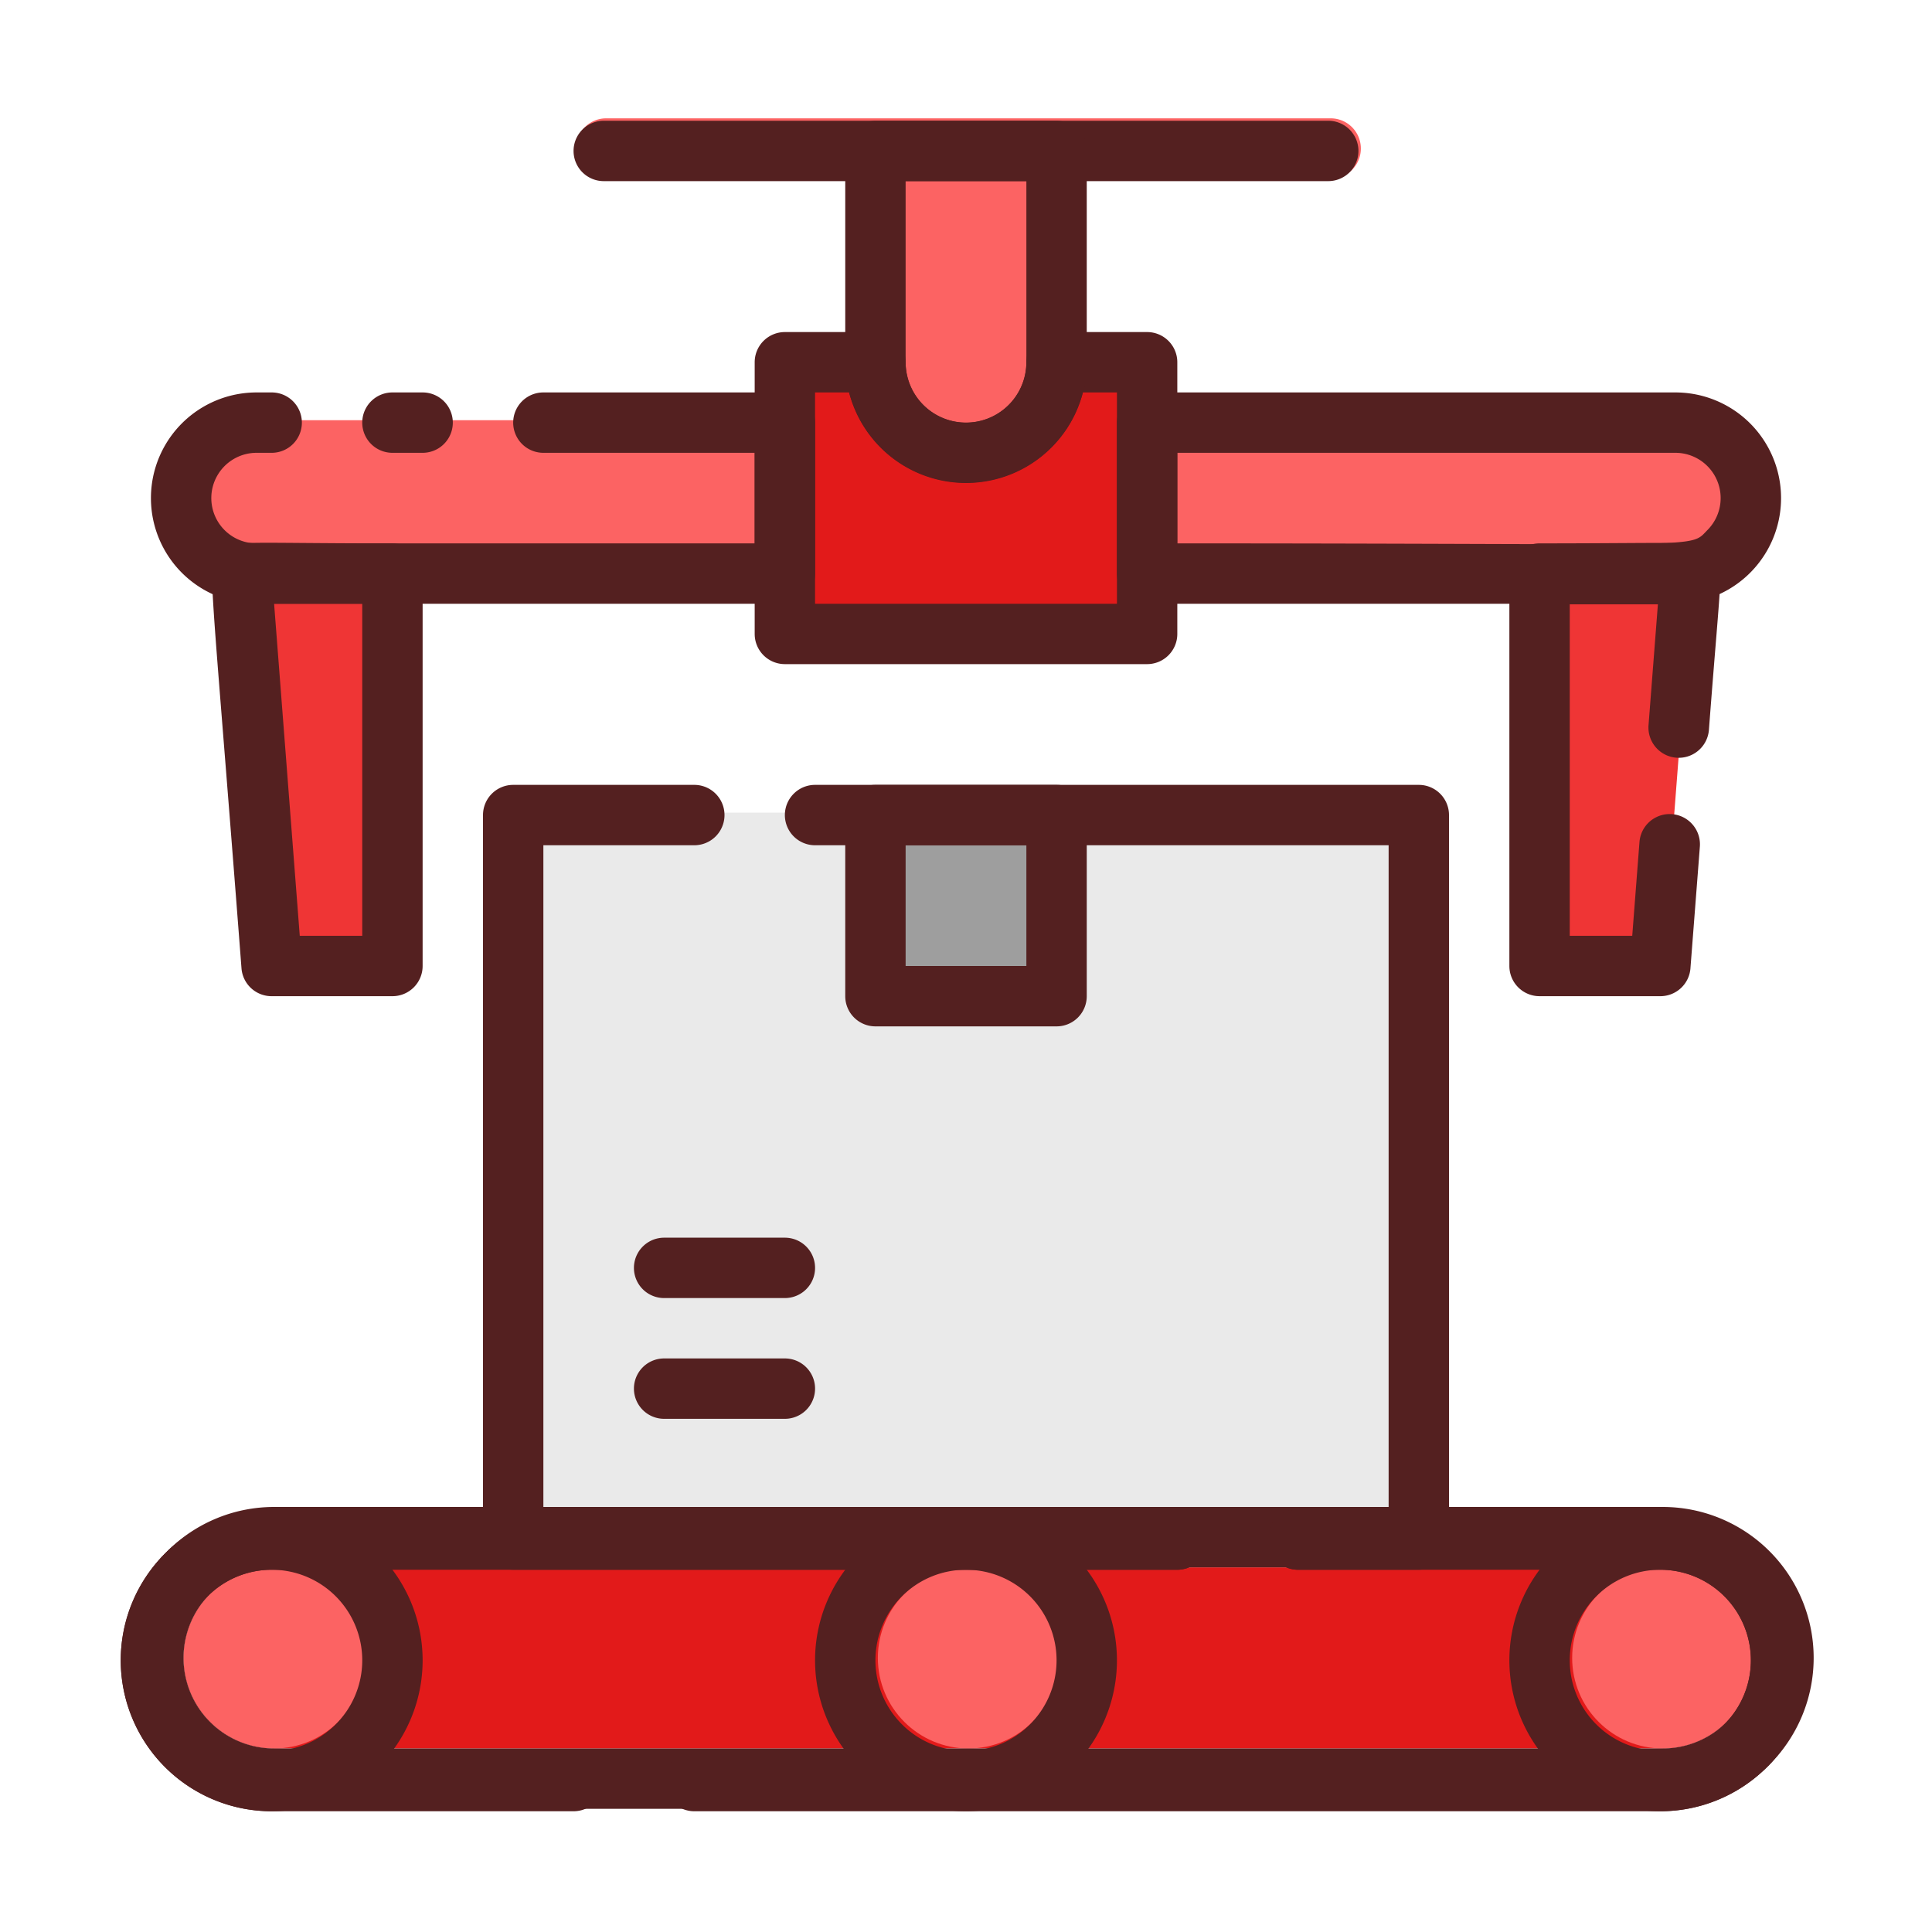
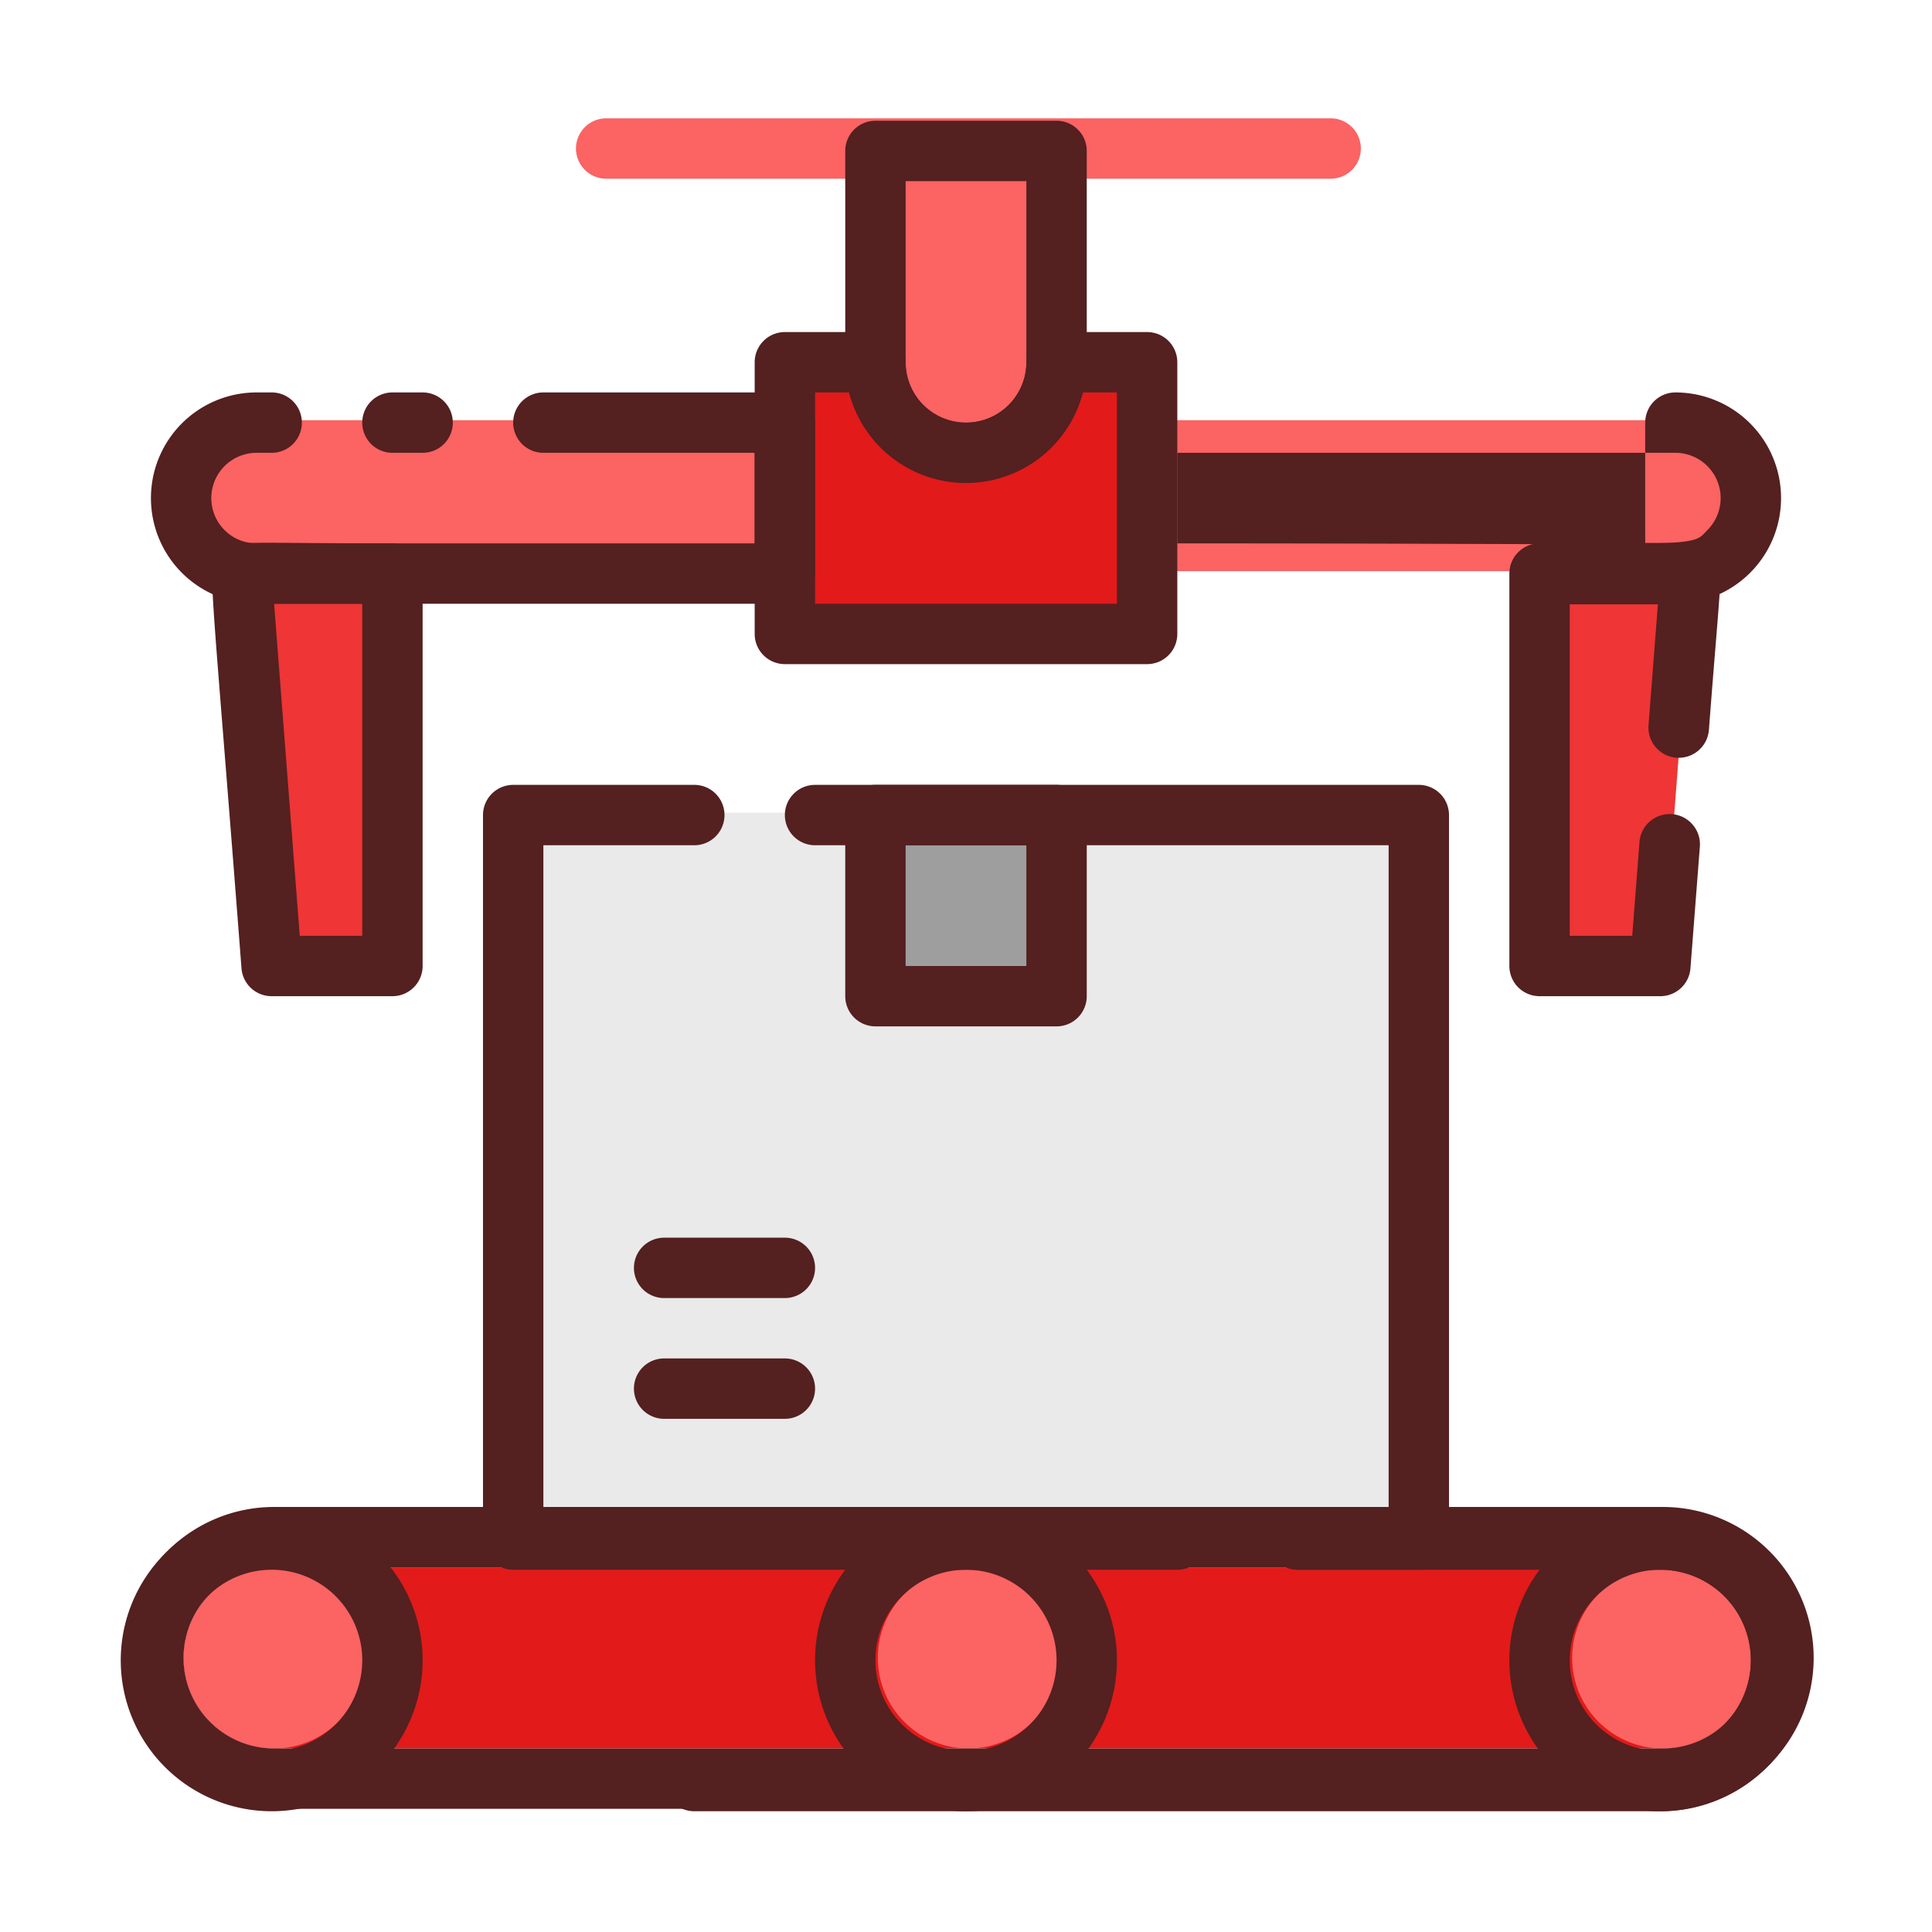
<svg xmlns="http://www.w3.org/2000/svg" viewBox="0 0 64 64">
  <defs>
    <style>.cls-1{fill:#e21a1a;}.cls-2{fill:#fc6363;}.cls-3{fill:#eaeaea;}.cls-4{fill:#9e9e9e;}.cls-5{fill:#ef3535;}.cls-6{fill:#542020;}</style>
  </defs>
  <title>conveyor</title>
  <g id="conveyor">
    <path class="cls-1" d="M58.08,54.92a3,3,0,0,1-3,3h-46a3,3,0,1,1,0-6h46A3,3,0,0,1,58.08,54.92Z" />
    <circle class="cls-2" cx="9.08" cy="54.92" r="3" />
    <circle class="cls-2" cx="55.08" cy="54.92" r="3" />
    <circle class="cls-2" cx="32.08" cy="54.92" r="3" />
    <rect class="cls-3" x="17.08" y="26.92" width="30" height="24" />
    <rect class="cls-4" x="29.08" y="26.92" width="6" height="6" />
    <polygon class="cls-5" points="13.08 31.92 9.08 31.92 8.08 18.92 13.08 18.92 13.08 31.92" />
    <polygon class="cls-5" points="51.08 31.92 55.08 31.92 56.08 18.92 51.08 18.92 51.08 31.92" />
    <path class="cls-2" d="M8.58,13.92h17.5v5H8.58a2.5,2.5,0,0,1,0-5Z" />
    <path class="cls-2" d="M58.08,16.42a2.49,2.49,0,0,1-2.5,2.5H38.08v-5h17.5A2.5,2.5,0,0,1,58.08,16.42Z" />
    <path class="cls-1" d="M38.08,11.92v9h-12v-9h3a3,3,0,1,0,6,0Z" />
    <path class="cls-2" d="M44.08,3.92h-24a1,1,0,0,0,0,2h9v6a3,3,0,1,0,6,0v-6h9A1,1,0,0,0,44.08,3.92Z" />
    <path class="cls-6" d="M55.08,49.92h-46a5,5,0,0,0,0,10h46a5,5,0,0,0,0-10Zm0,8h-46a3,3,0,1,1,0-6h46a3,3,0,0,1,0,6Z" />
    <path class="cls-6" d="M9,60a5,5,0,1,1,5-5A5,5,0,0,1,9,60Zm0-8a3,3,0,1,0,3,3A3,3,0,0,0,9,52Z" />
    <path class="cls-6" d="M55,60a5,5,0,1,1,5-5A5,5,0,0,1,55,60Zm0-8a3,3,0,1,0,3,3A3,3,0,0,0,55,52Z" />
    <path class="cls-6" d="M32,60a5,5,0,1,1,5-5A5,5,0,0,1,32,60Zm0-8a3,3,0,1,0,3,3A3,3,0,0,0,32,52Z" />
-     <path class="cls-6" d="M19,60H9A5,5,0,0,1,9,50H39a1,1,0,0,1,0,2H9a3,3,0,0,0,0,6H19A1,1,0,0,1,19,60Z" />
    <path class="cls-6" d="M55,60H23a1,1,0,0,1,0-2H55a3,3,0,0,0,0-6H43a1,1,0,0,1,0-2H55a5,5,0,0,1,0,10Z" />
    <path class="cls-6" d="M39,52H17a1,1,0,0,1-1-1V27a1,1,0,0,1,1-1h6a1,1,0,0,1,0,2H18V50H39A1,1,0,0,1,39,52Z" />
    <path class="cls-6" d="M47,52H43a1,1,0,0,1,0-2h3V28H27a1,1,0,0,1,0-2H47a1,1,0,0,1,1,1V51A1,1,0,0,1,47,52Z" />
    <path class="cls-6" d="M35,34H29a1,1,0,0,1-1-1V27a1,1,0,0,1,1-1h6a1,1,0,0,1,1,1v6A1,1,0,0,1,35,34Zm-5-2h4V28H30Z" />
    <path class="cls-6" d="M26,47H22a1,1,0,0,1,0-2h4A1,1,0,0,1,26,47Z" />
    <path class="cls-6" d="M26,43H22a1,1,0,0,1,0-2h4A1,1,0,0,1,26,43Z" />
    <path class="cls-6" d="M13,33H9a1,1,0,0,1-1-.92C6.92,18,6.84,18.78,7.27,18.32S7.52,18,13,18a1,1,0,0,1,1,1V32A1,1,0,0,1,13,33ZM9.93,31H12V20H9.08Z" />
    <path class="cls-6" d="M55,33H51a1,1,0,0,1-1-1V19a1,1,0,0,1,1-1c5.27,0,5.32-.12,5.73.32s.3.32-.12,5.86a1,1,0,0,1-2-.16l.31-4H52V31h2.07l.24-3.11a1,1,0,0,1,2,.16l-.31,4A1,1,0,0,1,55,33Z" />
    <path class="cls-6" d="M26,20H8.5a3.5,3.5,0,0,1,0-7H9a1,1,0,0,1,0,2H8.5a1.5,1.5,0,0,0,0,3H25V15H18a1,1,0,0,1,0-2h8a1,1,0,0,1,1,1v5A1,1,0,0,1,26,20Z" />
    <path class="cls-6" d="M14,15H13a1,1,0,0,1,0-2h1A1,1,0,0,1,14,15Z" />
-     <path class="cls-6" d="M55.5,20H38a1,1,0,0,1-1-1V14a1,1,0,0,1,1-1H55.5a3.5,3.5,0,0,1,0,7ZM39,18c17.77,0,16.94.19,17.56-.44A1.5,1.5,0,0,0,55.5,15H39Z" />
+     <path class="cls-6" d="M55.5,20a1,1,0,0,1-1-1V14a1,1,0,0,1,1-1H55.5a3.5,3.5,0,0,1,0,7ZM39,18c17.77,0,16.94.19,17.56-.44A1.5,1.5,0,0,0,55.5,15H39Z" />
    <path class="cls-6" d="M38,22H26a1,1,0,0,1-1-1V12a1,1,0,0,1,1-1h3a1,1,0,0,1,1,1,2,2,0,0,0,4,0,1,1,0,0,1,1-1h3a1,1,0,0,1,1,1v9A1,1,0,0,1,38,22ZM27,20H37V13H35.87a4,4,0,0,1-7.74,0H27Z" />
-     <path class="cls-6" d="M44,6H20a1,1,0,0,1,0-2H44A1,1,0,0,1,44,6Z" />
    <path class="cls-6" d="M32,16a4,4,0,0,1-4-4V5a1,1,0,0,1,1-1h6a1,1,0,0,1,1,1v7A4,4,0,0,1,32,16ZM30,6v6a2,2,0,0,0,4,0V6Z" />
  </g>
</svg>